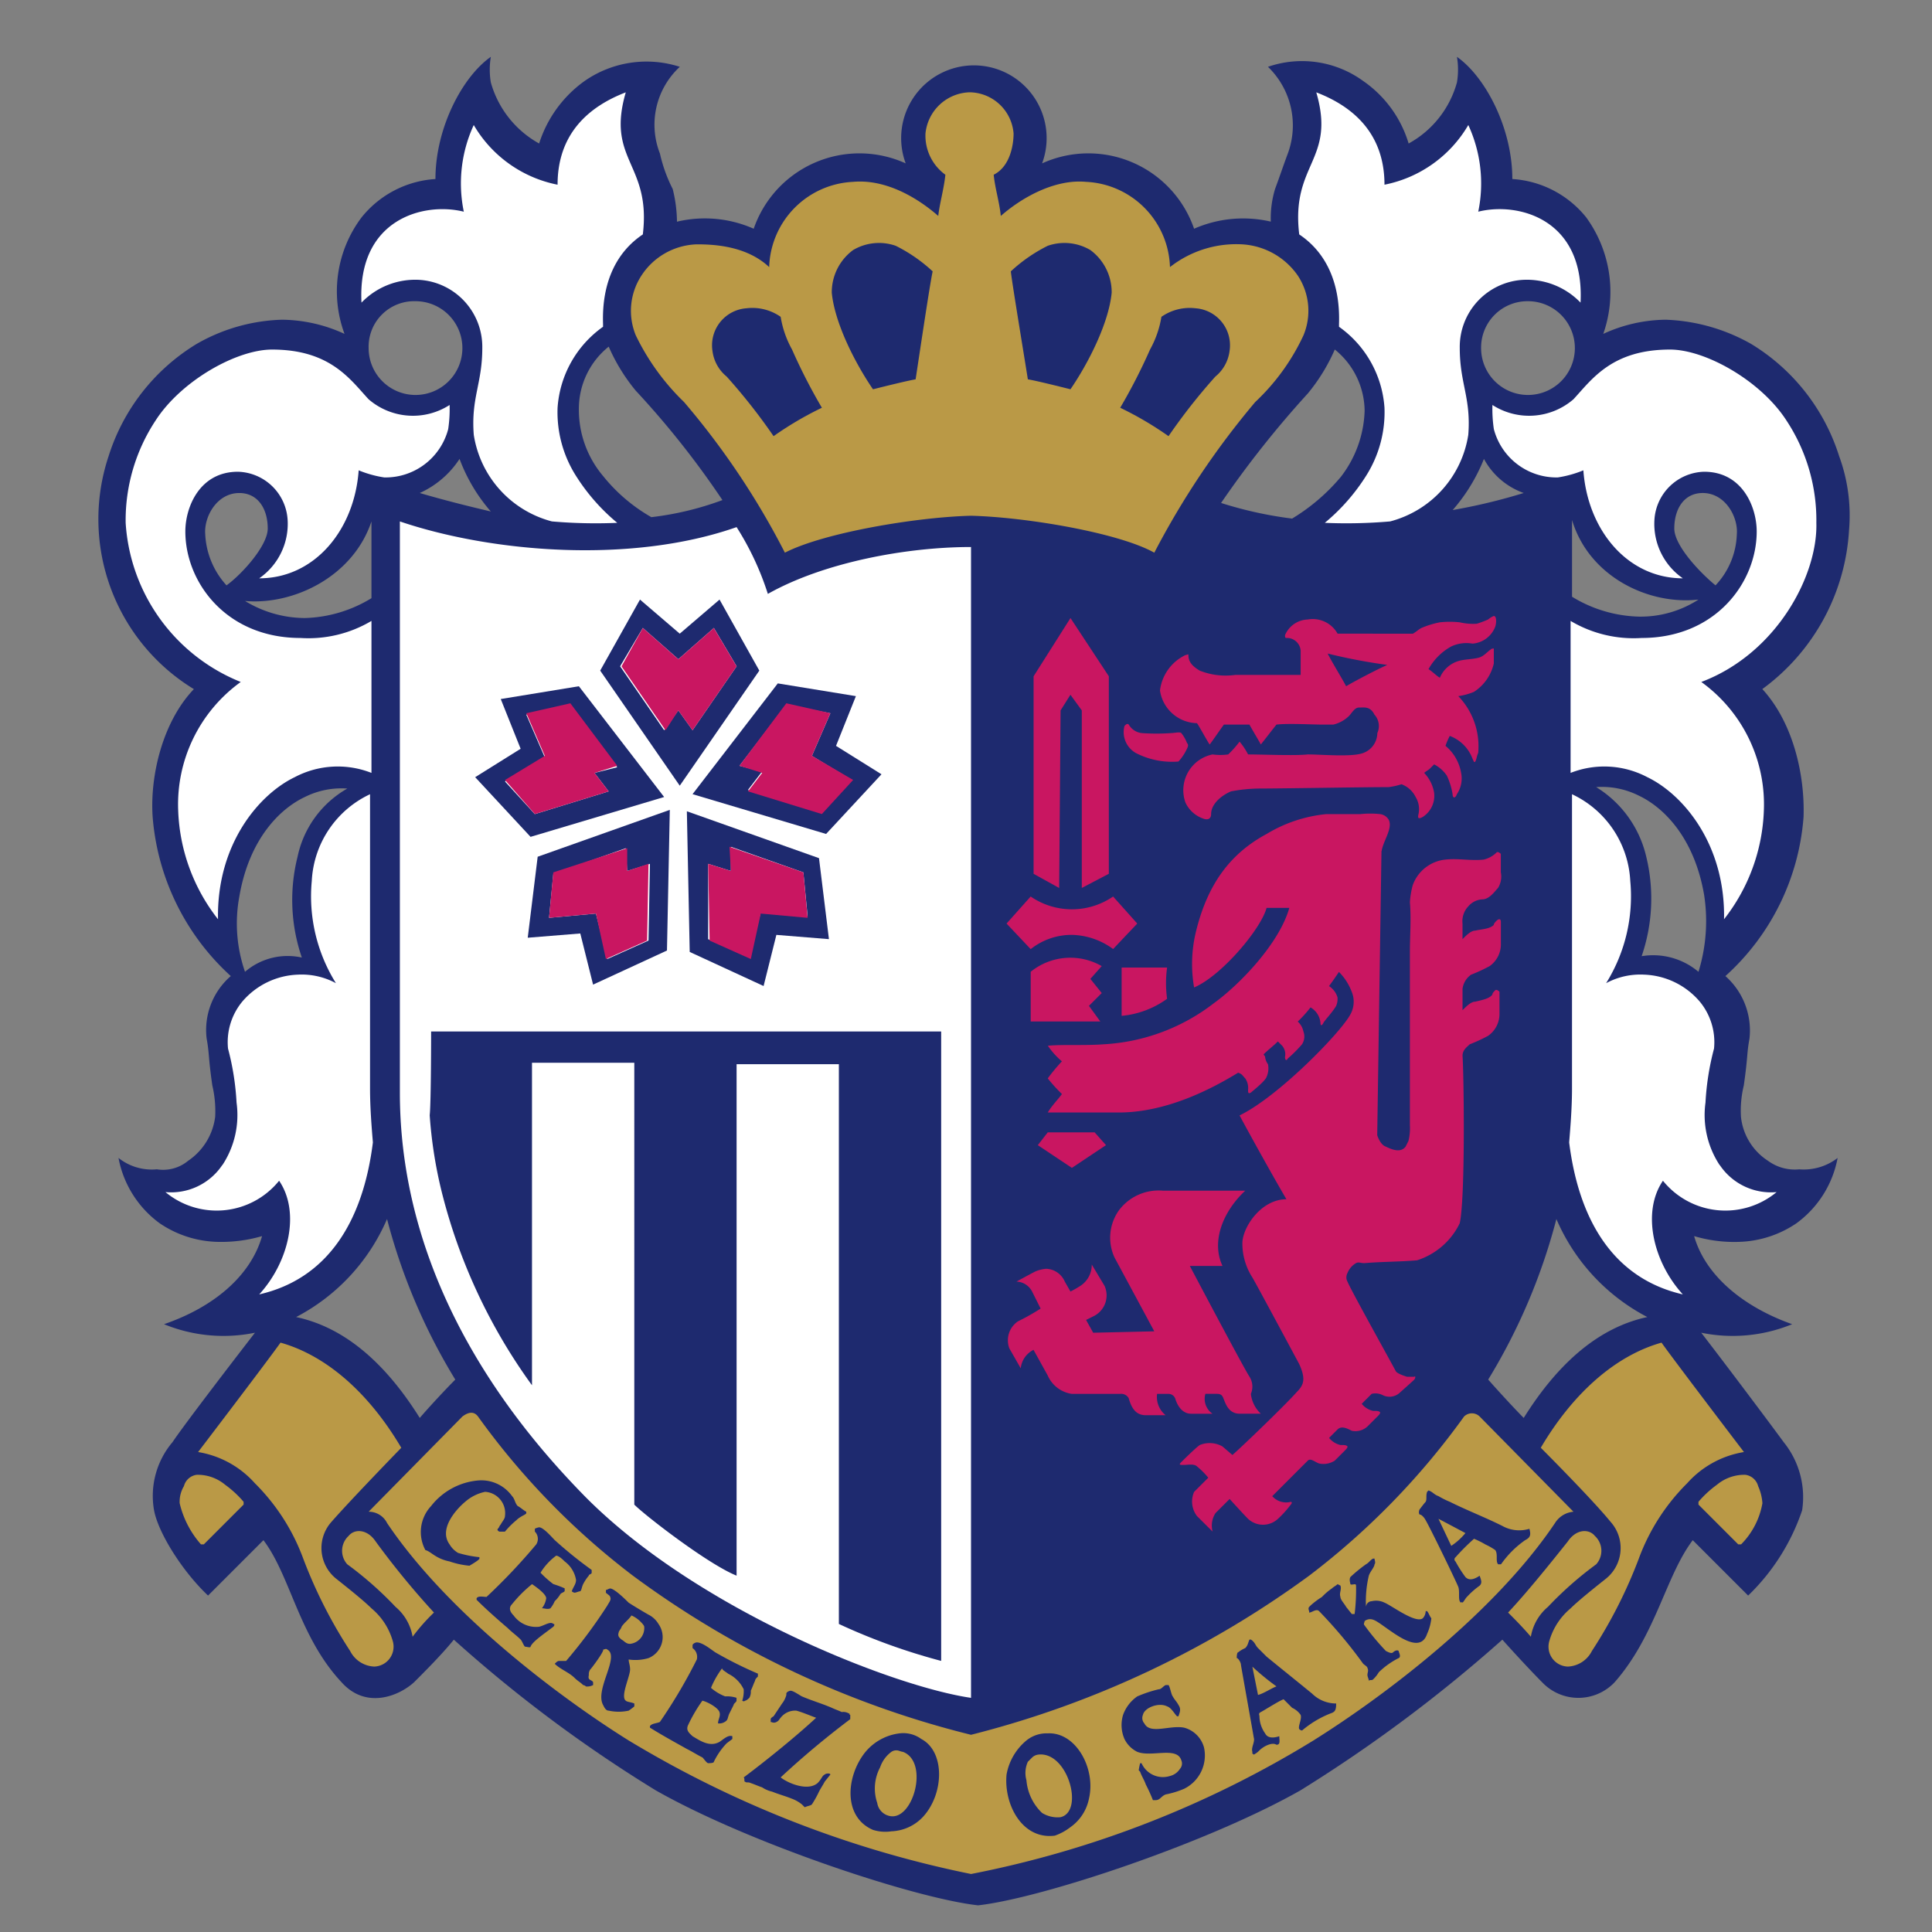
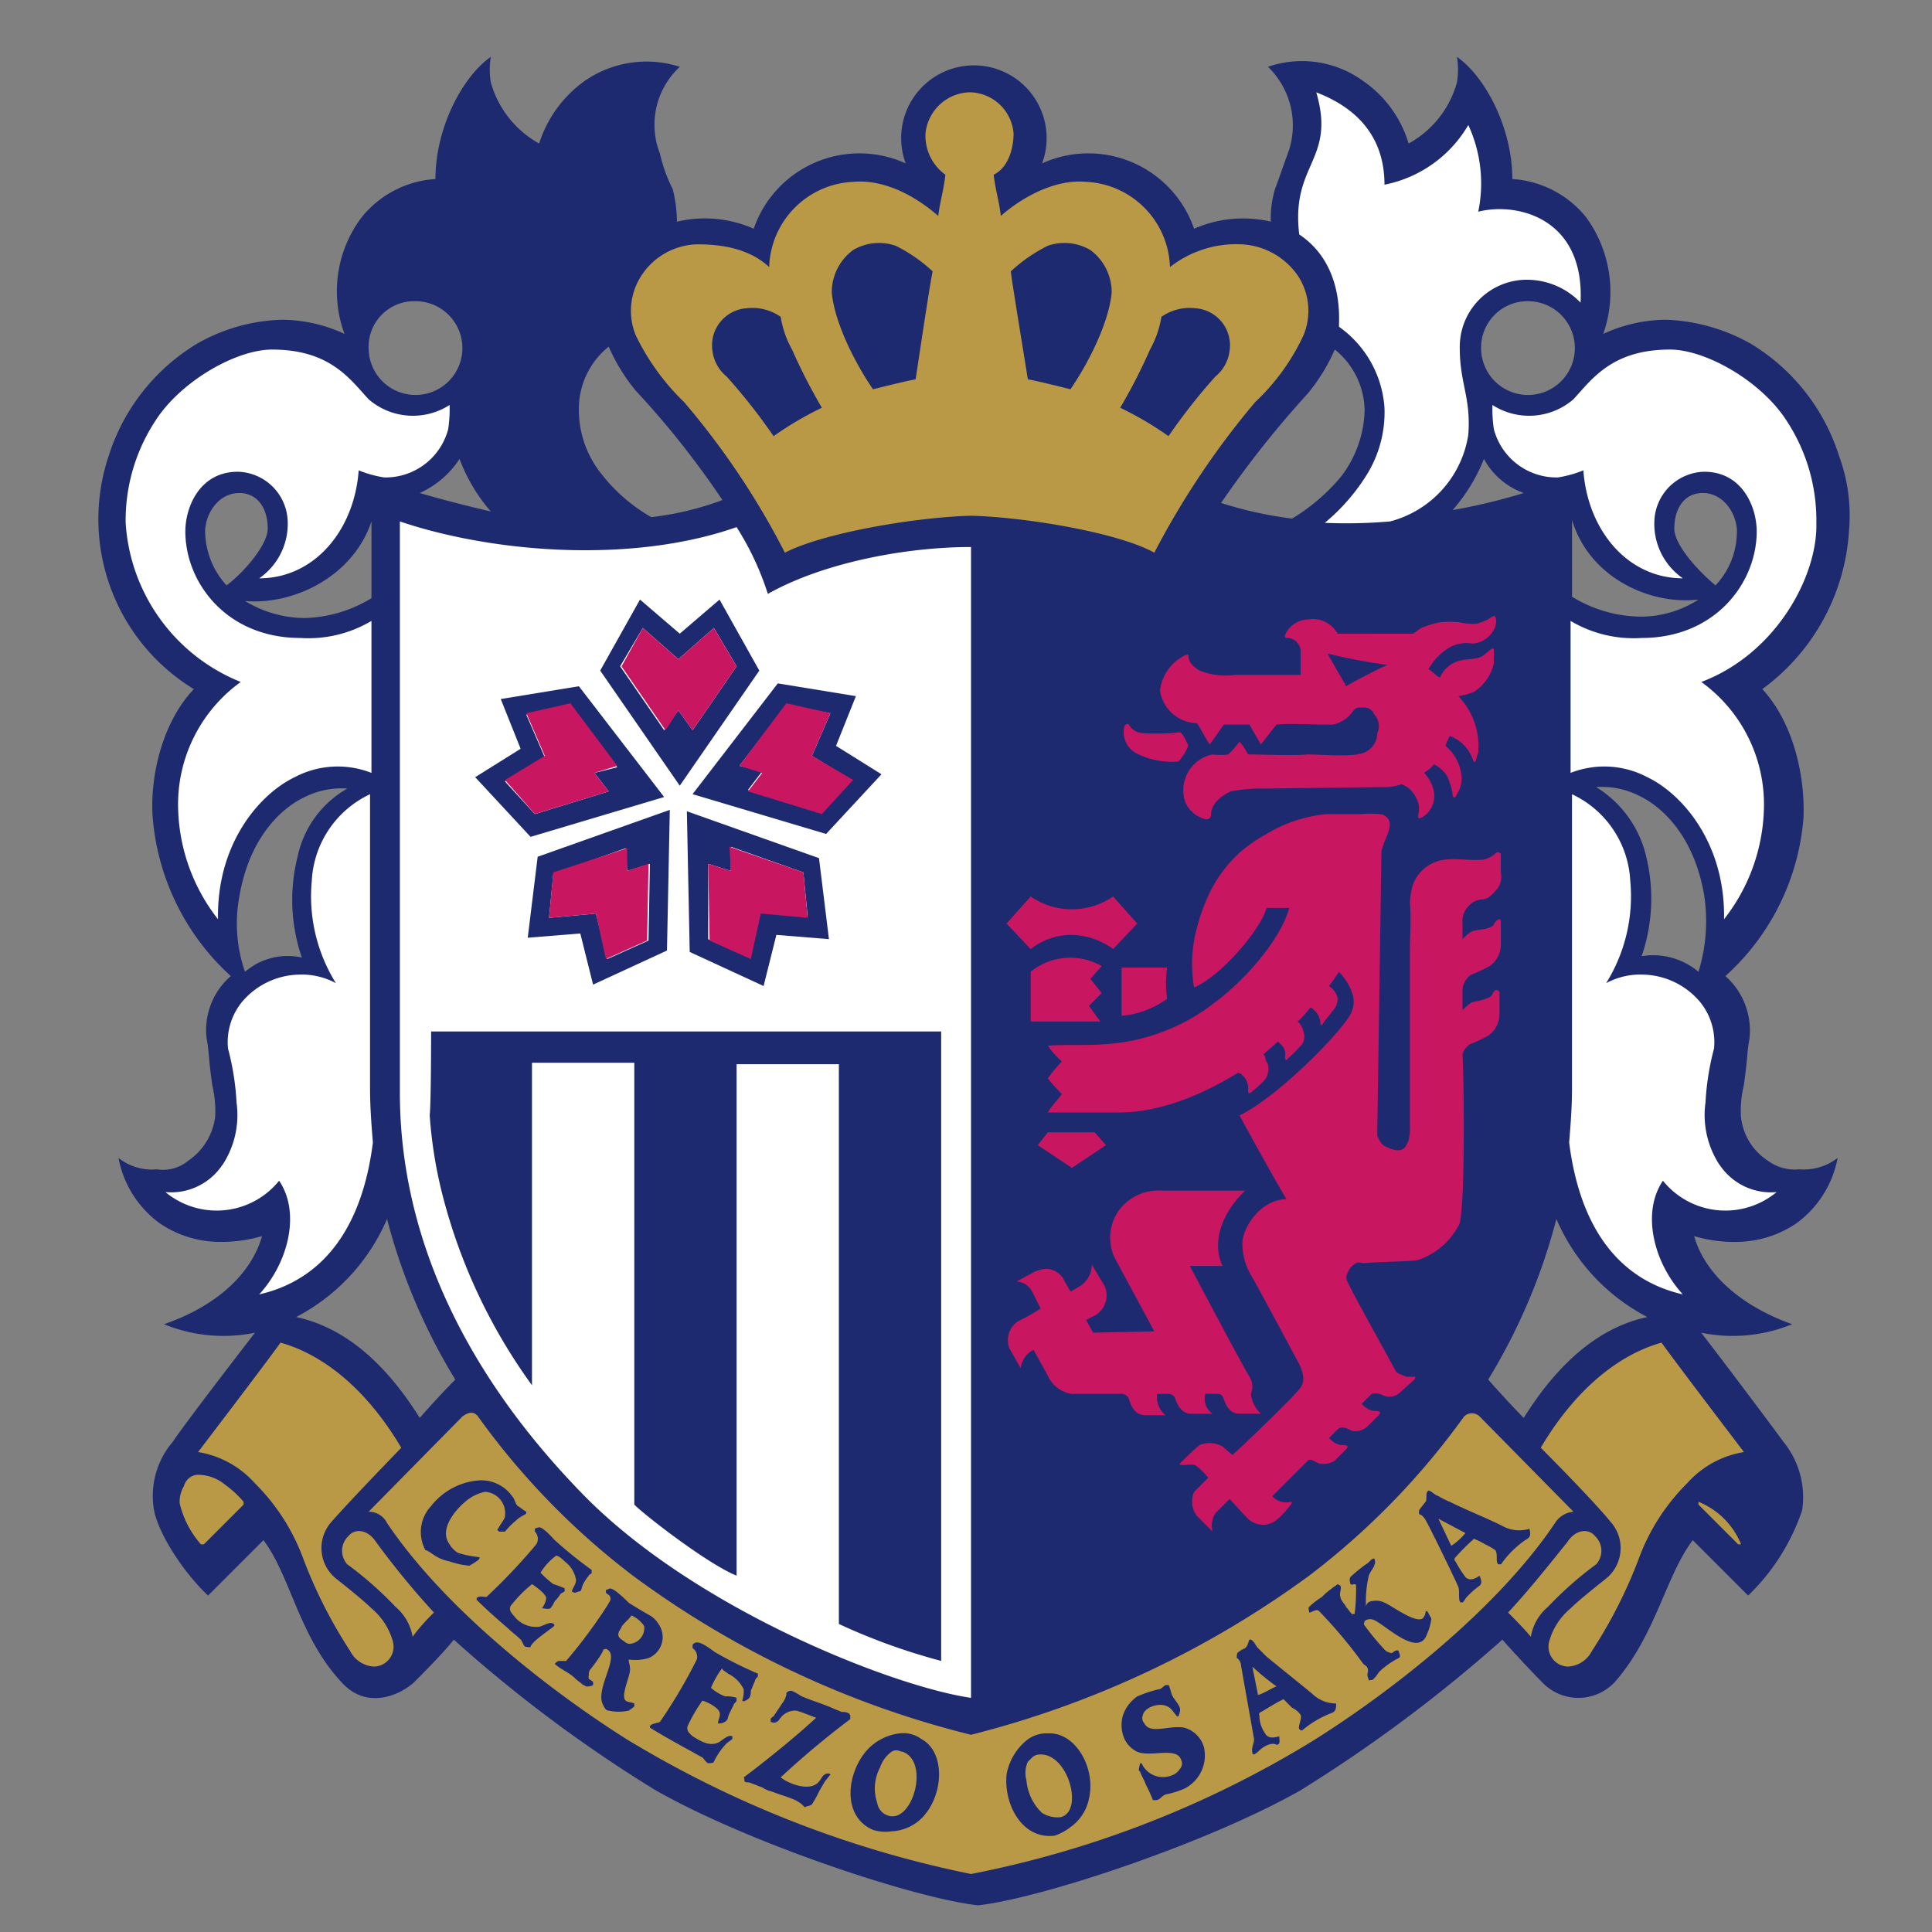
<svg xmlns="http://www.w3.org/2000/svg" width="150" height="150" viewBox="0 0 150 150">
  <rect x="0" y="0" width="150" height="150" fill="#808080" stroke="none" />
  <defs>
    <clipPath id="clip-_133">
      <rect width="150" height="150" />
    </clipPath>
  </defs>
  <g id="_133" data-name="133" clip-path="url(#clip-_133)">
    <g id="レイヤー_5" transform="translate(1.054)">
      <path id="パス_144" data-name="パス 144" d="M143.5,34.747a16.769,16.769,0,0,0-7.722-9.707,17.631,17.631,0,0,0-7.611-2.206,21.928,21.928,0,0,0-2.427.221,11.5,11.5,0,0,0-2.316-7.5,9.937,9.937,0,0,0-5.405-3.42c-.441-3.861-2.537-7.722-5.074-9.487L109.084,0l.882,4.633a2.679,2.679,0,0,1,0,1.324,4.842,4.842,0,0,1-1.1,2.1,14.705,14.705,0,0,0-3.089-3.42A9.852,9.852,0,0,0,96.729,3.2l-2.978.993L96.067,6.4a4.111,4.111,0,0,1,.993,4.743,20.393,20.393,0,0,1-.993,2.537c-.11.331-.221.772-.331,1.213a14.975,14.975,0,0,0-3.2.331A10.407,10.407,0,0,0,87.573,10.7a10.705,10.705,0,0,0-5.626-.772,6.866,6.866,0,0,0-1.434-3.751,7.638,7.638,0,0,0-6.067-3.2,7.481,7.481,0,0,0-6.067,3.2,7.841,7.841,0,0,0-1.434,3.751,9.7,9.7,0,0,0-5.626.772,10.407,10.407,0,0,0-4.964,4.523,7.937,7.937,0,0,0-3.2-.331c-.11-.441-.221-.882-.331-1.213a15.223,15.223,0,0,1-.993-2.537A4.111,4.111,0,0,1,52.826,6.4l2.316-2.206L52.164,3.2a10.016,10.016,0,0,0-9.156,1.434,11.328,11.328,0,0,0-3.089,3.42,4.842,4.842,0,0,1-1.1-2.1,2.679,2.679,0,0,1,0-1.324L39.7,0,35.838,2.647c-2.537,1.765-4.523,5.626-5.074,9.487a9.133,9.133,0,0,0-5.405,3.42,11.3,11.3,0,0,0-2.316,7.5,9.894,9.894,0,0,0-2.427-.221A16.243,16.243,0,0,0,13,25.04a17.2,17.2,0,0,0-7.722,9.707A15.977,15.977,0,0,0,4.4,40.484v.662a17.515,17.515,0,0,0,6.619,12.8,16.633,16.633,0,0,0-2.427,9.6,20.952,20.952,0,0,0,5.295,12.355,7.931,7.931,0,0,0-1.1,5.074c.11.552.11.882.221,1.434,0,.441.11,1.1.221,2.1,0,.221.11.441.11.662a3.176,3.176,0,0,1,.11,1.434,2.612,2.612,0,0,1-1.324,1.986c-.441.331-.441.331-1.324.331a2.711,2.711,0,0,1-1.875-.552L5.062,85.379l.772,4.743A9.939,9.939,0,0,0,9.805,96.41,9.508,9.508,0,0,0,15.1,98.175a11.761,11.761,0,0,1-4.633,2.758l-4.192,1.544,4.081,1.986a11.066,11.066,0,0,0,3.971.993l-3.971,5.295c-2.206,2.978-2.1,5.515-1.765,6.839a16.846,16.846,0,0,0,4.743,7.611l1.324,1.213,1.324-1.324,2.537-2.537c.331.662.552,1.324.882,1.986a24.729,24.729,0,0,0,4.192,7.28,5.6,5.6,0,0,0,3.751,1.875,6.055,6.055,0,0,0,4.523-1.765c.552-.441,1.213-1.213,1.986-1.986a120.851,120.851,0,0,0,14.561,10.7c7.28,4.192,20.3,8.494,25.812,9.156h.441c5.515-.662,18.532-5.074,25.812-9.156a110.047,110.047,0,0,0,14.561-10.7,16.761,16.761,0,0,0,1.986,1.986,7.058,7.058,0,0,0,4.523,1.765,5.171,5.171,0,0,0,3.751-1.875,24.729,24.729,0,0,0,4.192-7.28c.331-.662.552-1.324.882-1.986l2.537,2.537,1.324,1.324,1.324-1.213a16.846,16.846,0,0,0,4.743-7.611,8.519,8.519,0,0,0-1.765-6.839s-2.206-2.868-3.971-5.295a11.066,11.066,0,0,0,3.971-.993l4.081-1.986-4.192-1.544a13.606,13.606,0,0,1-4.633-2.758,10.452,10.452,0,0,0,5.295-1.765,9.521,9.521,0,0,0,3.971-6.288l.772-4.743-3.861,2.978a2.711,2.711,0,0,1-1.875.552c-.882,0-.882,0-1.324-.331a2.612,2.612,0,0,1-1.324-1.986,5.371,5.371,0,0,1,.11-1.324c0-.221.11-.441.11-.662.11-.993.221-1.655.221-2.1.11-.552.11-.772.221-1.434a8.071,8.071,0,0,0-1.1-5.074A20.265,20.265,0,0,0,140.3,63.648a18,18,0,0,0-2.427-9.6,17.515,17.515,0,0,0,6.619-12.8v-.662a17.2,17.2,0,0,0-.993-5.846Z" fill="none" />
      <path id="パス_145" data-name="パス 145" d="M142.3,40.733A13.341,13.341,0,0,0,141.529,35a15.715,15.715,0,0,0-6.839-8.714,14.464,14.464,0,0,0-6.619-1.875,11.822,11.822,0,0,0-4.854,1.1,9.846,9.846,0,0,0-1.324-9.045,7.989,7.989,0,0,0-5.736-2.978c0-3.971-2.1-7.942-4.3-9.487a5.988,5.988,0,0,1,0,1.986,7.756,7.756,0,0,1-3.751,4.743,9.049,9.049,0,0,0-3.53-4.854,8.075,8.075,0,0,0-7.391-1.1A6.315,6.315,0,0,1,98.729,11.5c-.331.882-.662,1.875-.993,2.758a7.851,7.851,0,0,0-.331,2.537,9.478,9.478,0,0,0-5.957.552,8.683,8.683,0,0,0-11.8-5.074,5.647,5.647,0,1,0-10.59,0,8.683,8.683,0,0,0-11.8,5.074A9.359,9.359,0,0,0,51.3,16.8a10.834,10.834,0,0,0-.331-2.537,11.736,11.736,0,0,1-.993-2.758,6.117,6.117,0,0,1,1.544-6.729,8.413,8.413,0,0,0-7.391,1.1,9.485,9.485,0,0,0-3.53,4.854,7.829,7.829,0,0,1-3.751-4.743,5.988,5.988,0,0,1,0-1.986c-2.206,1.544-4.3,5.515-4.3,9.487a7.989,7.989,0,0,0-5.736,2.978,9.538,9.538,0,0,0-1.324,9.045,11.822,11.822,0,0,0-4.854-1.1,14.082,14.082,0,0,0-6.619,1.875A15.715,15.715,0,0,0,7.173,35a15.454,15.454,0,0,0,6.619,18.091c-2.427,2.537-3.42,6.729-3.2,9.928A18.689,18.689,0,0,0,16.659,75.37a5.535,5.535,0,0,0-1.875,4.854c.221,1.213.11,1.324.441,3.64a8.654,8.654,0,0,1,.221,2.427,4.85,4.85,0,0,1-2.1,3.42,3.038,3.038,0,0,1-2.427.662,4.156,4.156,0,0,1-2.978-.882,8.12,8.12,0,0,0,3.2,5.074A8.344,8.344,0,0,0,15.446,96a11.3,11.3,0,0,0,3.64-.441c-.882,3.089-3.751,5.515-7.611,6.839a12.158,12.158,0,0,0,7.06.662c-1.875,2.427-5.515,7.17-6.4,8.494a6.453,6.453,0,0,0-1.434,5.295c.331,1.765,2.206,4.743,4.192,6.619l4.3-4.3c2.1,2.758,2.758,7.5,6.067,11.031,1.875,2.1,4.412,1.1,5.626,0,.772-.772,2.206-2.206,3.089-3.309a107.052,107.052,0,0,0,15.664,11.693c7.17,4.081,20.076,8.384,25.04,8.935,4.964-.552,17.87-4.854,25.04-8.935a113.369,113.369,0,0,0,15.664-11.693c.882.993,2.316,2.537,3.089,3.309a3.874,3.874,0,0,0,5.626,0c3.2-3.64,3.971-8.273,6.067-11.031l4.3,4.3a16.534,16.534,0,0,0,4.192-6.619,6.794,6.794,0,0,0-1.434-5.295c-.882-1.213-4.523-6.067-6.4-8.494a12.158,12.158,0,0,0,7.06-.662c-3.751-1.324-6.729-3.751-7.611-6.839a10.884,10.884,0,0,0,3.64.441,8.344,8.344,0,0,0,4.3-1.434,8.12,8.12,0,0,0,3.2-5.074,4.31,4.31,0,0,1-2.978.882,3.514,3.514,0,0,1-2.427-.662,4.634,4.634,0,0,1-2.1-3.42,8.272,8.272,0,0,1,.221-2.427c.331-2.316.221-2.427.441-3.64A5.641,5.641,0,0,0,132.7,75.37a18.473,18.473,0,0,0,6.067-12.355c.11-3.2-.772-7.28-3.2-9.928A16.473,16.473,0,0,0,142.3,40.733ZM31,22.973a3.64,3.64,0,1,1-3.64,3.64A3.536,3.536,0,0,1,31,22.973Zm-3.42,17.1v5.957A10.415,10.415,0,0,1,22.4,47.572a8.967,8.967,0,0,1-4.633-1.324C21.513,46.579,26.146,44.373,27.58,40.071Zm-12.906.993c-.11-1.324.882-3.2,2.647-3.2,1.434,0,2.206,1.213,2.206,2.758,0,1.324-1.986,3.53-3.2,4.412A6.322,6.322,0,0,1,14.674,41.064Zm3.089,33.975a11.443,11.443,0,0,1-.441-5.846c.772-4.523,3.2-6.839,5.074-7.722a6.367,6.367,0,0,1,3.309-.662A7.967,7.967,0,0,0,21.844,66.1a13.779,13.779,0,0,0,.331,7.832A5.076,5.076,0,0,0,17.762,75.039ZM31.33,109.676c-2.758-4.412-5.957-7.06-9.6-7.832a15.461,15.461,0,0,0,7.06-7.611A46.132,46.132,0,0,0,34.088,106.7C33.316,107.47,31.992,108.9,31.33,109.676Zm0-71.811a7.238,7.238,0,0,0,3.089-2.647A13.281,13.281,0,0,0,36.846,39.3C34.971,38.858,33.206,38.416,31.33,37.865Zm17.98,1.875a13.137,13.137,0,0,1-3.751-3.2,7.968,7.968,0,0,1-1.875-5.295A6.182,6.182,0,0,1,46,26.5a14.3,14.3,0,0,0,2.1,3.42,68.149,68.149,0,0,1,6.729,8.494A23.665,23.665,0,0,1,49.311,39.74Zm53.5-3.089a15.148,15.148,0,0,1-3.751,3.2,30.71,30.71,0,0,1-5.515-1.213,77.872,77.872,0,0,1,6.729-8.494,14.3,14.3,0,0,0,2.1-3.42,6.182,6.182,0,0,1,2.316,4.743A8.81,8.81,0,0,1,102.811,36.652Zm27.8,9.487a8.272,8.272,0,0,1-4.633,1.324,10.415,10.415,0,0,1-5.185-1.544V39.961C122.115,44.373,126.748,46.579,130.609,46.138ZM117.372,22.973a3.64,3.64,0,1,1-3.64,3.64A3.6,3.6,0,0,1,117.372,22.973Zm-3.42,12.244a5.673,5.673,0,0,0,3.089,2.647,44.676,44.676,0,0,1-5.515,1.324A13.756,13.756,0,0,0,113.952,35.218Zm3.089,74.459c-.662-.662-1.986-2.1-2.758-2.978a46.133,46.133,0,0,0,5.295-12.465,15.461,15.461,0,0,0,7.06,7.611C123,102.617,119.8,105.264,117.041,109.676Zm13.568-34.637a5.453,5.453,0,0,0-4.412-1.213,13.779,13.779,0,0,0,.331-7.832,8.619,8.619,0,0,0-3.861-5.295,6.367,6.367,0,0,1,3.309.662c1.875.882,4.3,3.2,5.074,7.722a13.346,13.346,0,0,1-.441,5.957Zm2.978-33.975a6.055,6.055,0,0,1-1.655,3.971c-1.213-.993-3.2-3.089-3.2-4.412,0-1.544.772-2.758,2.206-2.758C132.7,37.865,133.7,39.74,133.587,41.064Z" transform="translate(0.206 0.412)" fill="#1e2a6f" />
      <path id="パス_146" data-name="パス 146" d="M70.269,39.372c4.3.11,11.472,1.324,14.23,2.868a63.844,63.844,0,0,1,7.832-11.693,16.8,16.8,0,0,0,3.751-5.185,4.954,4.954,0,0,0-.441-4.633,5.652,5.652,0,0,0-4.3-2.427,8.333,8.333,0,0,0-5.626,1.765A6.836,6.836,0,0,0,79.2,13.449c-2.316-.221-4.854,1.1-6.619,2.647-.11-1.1-.441-2.1-.552-3.2,1.324-.662,1.544-2.427,1.544-3.2a3.467,3.467,0,0,0-3.42-3.2,3.549,3.549,0,0,0-3.42,3.2,3.746,3.746,0,0,0,1.544,3.2c-.11,1.1-.441,2.206-.552,3.2-1.765-1.544-4.192-2.868-6.619-2.647a6.836,6.836,0,0,0-6.508,6.619C52.84,18.413,50.3,18.3,48.979,18.3a5.327,5.327,0,0,0-4.3,2.427,5.007,5.007,0,0,0-.441,4.633,18.2,18.2,0,0,0,3.751,5.185A60.292,60.292,0,0,1,55.818,42.24C58.8,40.7,65.967,39.482,70.269,39.372Z" transform="translate(4.067 0.67)" fill="#ba9946" />
      <g id="グループ_4" data-name="グループ 4" transform="translate(54.237 18.866)">
        <path id="パス_147" data-name="パス 147" d="M65.833,19.306a12.17,12.17,0,0,0-2.868-1.986,3.95,3.95,0,0,0-3.309.331A4.073,4.073,0,0,0,58,20.961c.221,2.316,1.765,5.405,3.2,7.5.882-.221,2.647-.662,3.309-.772C64.73,26.255,65.612,20.3,65.833,19.306Z" transform="translate(-48.712 -17.103)" fill="#1e2a6f" />
        <path id="パス_148" data-name="パス 148" d="M70.6,19.306a12.17,12.17,0,0,1,2.868-1.986,3.95,3.95,0,0,1,3.309.331,4.073,4.073,0,0,1,1.655,3.309c-.221,2.316-1.765,5.405-3.2,7.5-.882-.221-2.647-.662-3.309-.772C71.7,26.255,70.71,20.3,70.6,19.306Z" transform="translate(-47.412 -17.103)" fill="#1e2a6f" />
        <path id="パス_149" data-name="パス 149" d="M54.9,22.364a7.747,7.747,0,0,0,.882,2.537A43.859,43.859,0,0,0,58.1,29.424a25.983,25.983,0,0,0-3.751,2.206A45.417,45.417,0,0,0,50.705,27a3.05,3.05,0,0,1-1.1-1.986A2.882,2.882,0,0,1,52.25,21.7,3.836,3.836,0,0,1,54.9,22.364Z" transform="translate(-49.58 -16.632)" fill="#1e2a6f" />
        <path id="パス_150" data-name="パス 150" d="M81.5,22.364a7.747,7.747,0,0,1-.882,2.537A43.861,43.861,0,0,1,78.3,29.424a25.983,25.983,0,0,1,3.751,2.206A45.417,45.417,0,0,1,85.691,27a3.05,3.05,0,0,0,1.1-1.986A2.882,2.882,0,0,0,84.146,21.7,3.836,3.836,0,0,0,81.5,22.364Z" transform="translate(-46.619 -16.632)" fill="#1e2a6f" />
      </g>
      <g id="グループ_5" data-name="グループ 5" transform="translate(12.872 104.242)">
        <path id="パス_151" data-name="パス 151" d="M30.666,114.091a63.781,63.781,0,0,1-4.523-5.515c-.662-.993-1.655-.993-2.1-.441a1.571,1.571,0,0,0-.11,2.206,27.681,27.681,0,0,1,3.751,3.309,3.873,3.873,0,0,1,1.324,2.316,15.187,15.187,0,0,1,1.655-1.875Z" transform="translate(-10.899 -93.133)" fill="#ba9946" />
        <path id="パス_152" data-name="パス 152" d="M29.174,102.663c-2.537-4.3-5.846-7.17-9.376-8.163-1.1,1.544-6.4,8.494-6.4,8.494a7.526,7.526,0,0,1,4.412,2.427,16.046,16.046,0,0,1,3.751,5.846,37.016,37.016,0,0,0,3.64,7.17,2.2,2.2,0,0,0,1.875,1.213,1.546,1.546,0,0,0,1.434-1.986,5.118,5.118,0,0,0-1.655-2.537c-.662-.662-2.206-1.875-2.758-2.316a3.05,3.05,0,0,1-.331-4.412C25.313,106.634,29.174,102.663,29.174,102.663Z" transform="translate(-11.944 -94.5)" fill="#ba9946" />
        <path id="パス_153" data-name="パス 153" d="M13.757,109.206h.221l3.089-3.089V105.9a8.174,8.174,0,0,0-1.434-1.324,3.322,3.322,0,0,0-2.206-.772,1.186,1.186,0,0,0-.993.882,2.352,2.352,0,0,0-.331,1.324A7.372,7.372,0,0,0,13.757,109.206Z" transform="translate(-12.08 -93.543)" fill="#ba9946" />
        <path id="パス_154" data-name="パス 154" d="M105.6,114.091c1.655-1.765,3.751-4.412,4.633-5.515.662-.993,1.655-.993,2.1-.441a1.571,1.571,0,0,1,.11,2.206,27.682,27.682,0,0,0-3.751,3.309,3.873,3.873,0,0,0-1.324,2.316c-.662-.772-1.324-1.434-1.765-1.875Z" transform="translate(-2.439 -93.133)" fill="#ba9946" />
        <path id="パス_155" data-name="パス 155" d="M107.9,102.663c2.537-4.3,5.846-7.17,9.376-8.163,1.1,1.544,6.4,8.494,6.4,8.494a7.526,7.526,0,0,0-4.412,2.427,16.046,16.046,0,0,0-3.751,5.846,37.016,37.016,0,0,1-3.64,7.17A2.2,2.2,0,0,1,110,119.651a1.546,1.546,0,0,1-1.434-1.986,5.118,5.118,0,0,1,1.655-2.537c.662-.662,2.206-1.875,2.758-2.316a3.05,3.05,0,0,0,.331-4.412c-1.434-1.765-5.405-5.736-5.405-5.736Z" transform="translate(-2.202 -94.5)" fill="#ba9946" />
-         <path id="パス_156" data-name="パス 156" d="M122.309,109.206h-.221L119,106.118V105.9a8.173,8.173,0,0,1,1.434-1.324,3.322,3.322,0,0,1,2.206-.772,1.186,1.186,0,0,1,.993.882,3.856,3.856,0,0,1,.331,1.324A5.992,5.992,0,0,1,122.309,109.206Z" transform="translate(-1.057 -93.543)" fill="#ba9946" />
+         <path id="パス_156" data-name="パス 156" d="M122.309,109.206h-.221L119,106.118V105.9A5.992,5.992,0,0,1,122.309,109.206Z" transform="translate(-1.057 -93.543)" fill="#ba9946" />
        <path id="パス_157" data-name="パス 157" d="M72.171,135.247a80.009,80.009,0,0,0,26.585-10.369c5.295-3.309,14.009-9.818,18.753-16.877a1.878,1.878,0,0,1,1.434-.882l-7.28-7.391a.863.863,0,0,0-1.213,0,57.986,57.986,0,0,1-12.024,12.355,75.831,75.831,0,0,1-26.254,12.355,73.99,73.99,0,0,1-26.254-12.355A57.986,57.986,0,0,1,33.894,99.727c-.331-.441-.772-.331-1.213,0l-7.28,7.391a1.59,1.59,0,0,1,1.434.882c4.743,7.06,13.458,13.568,18.753,16.877a83.437,83.437,0,0,0,26.585,10.369Z" transform="translate(-10.707 -93.991)" fill="#ba9946" />
      </g>
      <g id="グループ_6" data-name="グループ 6" transform="translate(31.601 114.93)">
        <path id="パス_158" data-name="パス 158" d="M31.31,110.489a6.363,6.363,0,0,0,1.544.331s.772-.441.772-.552v-.11a8.794,8.794,0,0,1-1.655-.331,1.873,1.873,0,0,1-.662-.662c-.882-1.213.552-2.758,1.213-3.309a3.407,3.407,0,0,1,1.544-.772,1.658,1.658,0,0,1,1.544,1.875c0,.221-.221.441-.331.662-.11.11-.11.221-.221.331s.11.221.11.221h.441a6.656,6.656,0,0,1,.882-.882c.331-.331.772-.441.772-.552v-.11c-.221-.11-.441-.331-.662-.441-.221-.221-.221-.552-.441-.772a2.931,2.931,0,0,0-2.647-1.213,5.212,5.212,0,0,0-3.64,1.986,2.951,2.951,0,0,0-.441,3.42C29.876,109.717,30.207,110.268,31.31,110.489Z" transform="translate(-29.059 -104.189)" fill="#1e2a6f" />
        <path id="パス_159" data-name="パス 159" d="M51.267,118.027a2.587,2.587,0,0,1,1.213,1.213,2.429,2.429,0,0,1-.11.882.153.153,0,0,0,.221,0c.11,0,.331-.221.331-.221a.994.994,0,0,0,.11-.552c.11-.221.221-.552.331-.772,0-.11.11-.221.221-.331v-.221a30.858,30.858,0,0,1-3.309-1.655c-.331-.221-.993-.772-1.434-.772-.11,0-.331.11-.331.221v.221a.834.834,0,0,1,.331.882,40.246,40.246,0,0,1-2.868,4.854c-.221.11-.662.11-.772.331v.11c.882.552,1.875,1.1,2.868,1.655.441.221.772.441,1.213.662.11.11.331.441.441.441s.441,0,.441-.11a5.608,5.608,0,0,1,.993-1.434l.441-.331v-.221c-.331-.11-.662.221-.993.441-.772.441-1.544-.11-2.1-.441-.221-.221-.552-.441-.331-.882a12.013,12.013,0,0,1,1.1-1.875c.441.11,1.213.552,1.324.882s-.11.552-.11.882a.81.81,0,0,0,.662-.221c.11-.11.11-.331.221-.552l.331-.662c0-.11.221-.221.221-.331V119.9a2.429,2.429,0,0,0-.882-.11,3.672,3.672,0,0,1-1.1-.662,7.033,7.033,0,0,1,.882-1.544C50.715,117.7,51.157,117.916,51.267,118.027Z" transform="translate(-27.395 -103.013)" fill="#1e2a6f" />
        <path id="パス_160" data-name="パス 160" d="M39.839,110.147a2.253,2.253,0,0,1,.882,1.434c0,.331-.221.552-.331.882a.385.385,0,0,0,.221.11c.11,0,.331-.11.441-.11.11-.11.11-.331.221-.552a3.433,3.433,0,0,1,.441-.662c0-.11.221-.11.221-.221v-.221a32.67,32.67,0,0,1-2.868-2.316c-.221-.221-.882-.993-1.213-.993a1.111,1.111,0,0,0-.331.11v.221a.8.8,0,0,1,.11.993,46.26,46.26,0,0,1-3.861,4.081c-.221,0-.662-.11-.772.11v.11c.772.772,1.655,1.544,2.427,2.206.331.331.662.552.993.882.11.11.221.441.331.552.11,0,.441.11.441,0,.11-.331.882-.882,1.324-1.213l.441-.331c.11-.11.11-.221,0-.221-.221-.221-.662.11-1.1.221a2.151,2.151,0,0,1-1.986-.882c-.221-.221-.441-.552-.11-.882a10.106,10.106,0,0,1,1.544-1.544c.331.221,1.1.772,1.1,1.1a1.647,1.647,0,0,1-.331.772c.221,0,.441.11.662,0a2.411,2.411,0,0,0,.331-.552,2.407,2.407,0,0,0,.441-.552c.11-.11.221-.11.331-.221v-.221a7.6,7.6,0,0,0-.882-.331,8.021,8.021,0,0,1-.993-.882,4.7,4.7,0,0,1,1.213-1.324C39.4,109.706,39.729,110.037,39.839,110.147Z" transform="translate(-28.653 -103.848)" fill="#1e2a6f" />
        <path id="パス_161" data-name="パス 161" d="M57.095,127.825a8,8,0,0,0,.552-.993c.11-.221.331-.552.441-.772l.441-.552c0-.11-.331-.11-.441,0-.221.11-.221.331-.552.662-.772.662-2.316,0-2.868-.441a68.041,68.041,0,0,1,5.405-4.523v-.331c-.11,0,0-.11-.11-.11a.827.827,0,0,0-.552-.11c-.221-.11-.552-.221-.772-.331-.772-.331-1.544-.552-2.316-.882-.221-.11-.662-.441-.882-.441-.11,0-.331.11-.331.221v.11a1.864,1.864,0,0,1-.331.662l-.662.993s-.221.11-.221.221v.221c.11,0,.221.11.441,0s.221-.221.331-.331a1.423,1.423,0,0,1,1.213-.552c.441.11,1.213.441,1.544.552-1.544,1.434-3.861,3.309-5.626,4.633.11.11,0,.331.11.331.11.11.221,0,.441.11.331.11.552.221.882.331a2.336,2.336,0,0,0,.772.331c.552.221.993.331,1.544.552a2.765,2.765,0,0,1,.772.441l.221.221C56.764,127.935,56.985,127.935,57.095,127.825Z" transform="translate(-26.714 -102.662)" fill="#1e2a6f" />
        <path id="パス_162" data-name="パス 162" d="M81.821,127.094a7.135,7.135,0,0,0,1.434-.441,2.886,2.886,0,0,0,1.544-3.2,2.185,2.185,0,0,0-1.544-1.544c-1.1-.221-2.647.552-3.089-.331a.618.618,0,0,1-.11-.662c.11-.552,1.213-.993,1.875-.662.331.11.552.552.772.772h.11c.11-.331.221-.552,0-.882-.11-.221-.331-.441-.441-.662-.11-.11-.221-.772-.331-.882h-.221c-.221.11-.331.331-.552.331a9.706,9.706,0,0,0-1.655.552,2.96,2.96,0,0,0-1.1,1.434,2.713,2.713,0,0,0,.11,1.875,2.165,2.165,0,0,0,.993.993c1.1.441,3.089-.441,3.42.662a.618.618,0,0,1-.11.662,1.277,1.277,0,0,1-.772.552,1.815,1.815,0,0,1-2.206-.993h-.11a4.777,4.777,0,0,0-.11.552l.11.11c.11.331.331.662.441.993a12.941,12.941,0,0,1,.552,1.213h.221c.331,0,.441-.331.772-.441Z" transform="translate(-23.973 -102.703)" fill="#1e2a6f" />
        <path id="パス_163" data-name="パス 163" d="M96.458,113.009a1.475,1.475,0,0,1,.993.11c.552.221,2.427,1.655,2.978,1.213a.843.843,0,0,0,.221-.552h.11c.11.11.221.441.331.552a3.91,3.91,0,0,1-.331,1.213c-.662,1.986-3.42-.882-4.192-1.1a.677.677,0,0,0-.662.11c0,.11-.11.221,0,.331a19.35,19.35,0,0,0,1.655,1.986c.221.11.441.221.552.11s.331-.221.441-.11c0,.11.221.441,0,.552a6.208,6.208,0,0,0-1.544,1.1,2.406,2.406,0,0,1-.441.552c-.11.11-.221,0-.331.11,0-.11-.11-.331-.11-.441,0-.221.11-.331,0-.552,0-.11-.221-.221-.331-.331a36.664,36.664,0,0,0-3.42-4.081c-.221-.221-.552.11-.772.11v-.11s-.11-.221,0-.331l.11-.11a6.119,6.119,0,0,1,.882-.662,4.8,4.8,0,0,1,.772-.662c.11-.11.331-.221.441-.331l.221.11c.11.331-.11.552,0,.882,0,.221.331.552.441.772l.441.552h.221a15.536,15.536,0,0,0,.11-2.206c0-.221-.331,0-.441-.11,0-.11-.11-.331,0-.552a11.723,11.723,0,0,1,1.213-.993c.221-.11.331-.331.552-.441h.11c0,.11.11.331,0,.441,0,.221-.331.552-.441.882a8.654,8.654,0,0,0-.221,2.427.464.464,0,0,1,.441-.441Z" transform="translate(-22.616 -103.621)" fill="#1e2a6f" />
        <path id="パス_164" data-name="パス 164" d="M103.048,113.173c-.11.11-.221.331-.331.441-.11-.11-.11.11-.221-.11s0-.772-.11-1.1c-.221-.552-2.206-4.633-2.537-5.185-.11-.221-.331-.441-.441-.441s-.11-.331,0-.441c0,0,.331-.441.441-.552.11-.221,0-.441.11-.772l.11-.11c.331.11.441.331.772.441a6.55,6.55,0,0,0,.882.441c1.324.662,2.758,1.213,4.081,1.875a2.689,2.689,0,0,0,2.1.221c.11.441.11.662-.331.882a7.558,7.558,0,0,0-1.875,1.875h-.221c-.221-.221,0-.772-.221-1.1a4.8,4.8,0,0,0-.772-.441,6.549,6.549,0,0,0-.882-.441,17.578,17.578,0,0,0-1.434,1.434.207.207,0,0,0,0,.331,9.943,9.943,0,0,0,.772,1.213c.331.331.772.11,1.1-.11.11.331.221.552,0,.772A6.331,6.331,0,0,0,103.048,113.173Zm-2.206-6.067.993,2.1a4.968,4.968,0,0,0,1.1-.993S101.062,107.216,100.842,107.106Z" transform="translate(-21.815 -104.116)" fill="#1e2a6f" />
        <path id="パス_165" data-name="パス 165" d="M71.846,122.552A2.483,2.483,0,0,1,73.5,122c2.206-.11,3.751,2.758,3.2,5.074a3.555,3.555,0,0,1-1.434,2.206,4.281,4.281,0,0,1-1.213.662c-2.537.331-3.971-2.427-3.751-4.743a4.448,4.448,0,0,1,1.544-2.647Zm2.647,5.957c1.875-.441.552-5.185-1.765-4.854a.836.836,0,0,0-.441.221l-.331.331a2.1,2.1,0,0,0-.11,1.434,3.955,3.955,0,0,0,1.213,2.537,2.275,2.275,0,0,0,1.434.331Z" transform="translate(-24.809 -102.353)" fill="#1e2a6f" />
        <path id="パス_166" data-name="パス 166" d="M63.159,122a2.367,2.367,0,0,1,1.655.441c1.875.993,1.765,4.3.11,6.067a3.543,3.543,0,0,1-2.427,1.1,3.176,3.176,0,0,1-1.434-.11c-2.316-.993-2.1-4.081-.662-5.957A4.086,4.086,0,0,1,63.159,122Zm-.882,6.4c1.875.552,3.2-4.192,1.1-4.964-.11,0-.331-.11-.441-.11a.663.663,0,0,0-.441.11,2.491,2.491,0,0,0-.882,1.213,3.489,3.489,0,0,0-.221,2.758A1.22,1.22,0,0,0,62.276,128.4Z" transform="translate(-25.939 -102.356)" fill="#1e2a6f" />
        <path id="パス_167" data-name="パス 167" d="M88.265,124a1.523,1.523,0,0,1-.441.331c-.11-.11-.11,0-.11-.221-.11-.331.221-.772.11-1.1-.11-.662-.882-4.964-.993-5.626,0-.221-.221-.552-.331-.552,0,0,0-.441.11-.441a2.411,2.411,0,0,1,.552-.331c.221-.221.221-.441.331-.662h.11c.331.221.331.441.552.662l.662.662c1.213.993,2.316,1.875,3.53,2.868a2.661,2.661,0,0,0,1.875.772c0,.552-.11.662-.441.772a7.81,7.81,0,0,0-2.206,1.324.342.342,0,0,1-.221-.11c-.11-.221.221-.772.11-1.1a1.621,1.621,0,0,0-.662-.552l-.662-.662c-.331.11-1.544.882-1.765.993s-.11.221-.11.331a2.35,2.35,0,0,0,.441,1.324c.221.441.772.331,1.1.221,0,.331.11.662-.221.662-.331-.221-.993.11-1.324.441Zm-.552-6.508.441,2.206c.441-.11,1.1-.552,1.434-.662A19.564,19.564,0,0,1,87.713,117.5Z" transform="translate(-23.137 -103.033)" fill="#1e2a6f" />
        <path id="パス_168" data-name="パス 168" d="M41.258,118.088a.663.663,0,0,0-.11.441c-.11.441.221.331.331.552v.221a.994.994,0,0,1-.552.11.385.385,0,0,0-.221-.11c-.221-.221-.441-.331-.662-.552-.441-.441-1.1-.662-1.544-1.1.11-.11.221-.221.331-.221h.552a39.492,39.492,0,0,0,3.2-4.3c.11-.221.331-.441.221-.662,0-.11-.221-.221-.331-.331v-.221c.11,0,.221-.11.331-.11.331,0,1.213.882,1.434,1.1.331.221,1.434.882,1.655.993a1.9,1.9,0,0,1,.662.662,1.76,1.76,0,0,1-.772,2.647,3.541,3.541,0,0,1-1.544.11c0,.221.11.441.11.772,0,.552-.772,2.1-.331,2.427.11.11.441.11.662.221v.221a4.4,4.4,0,0,1-.441.331,3.645,3.645,0,0,1-1.544,0c-.221,0-.331-.221-.441-.441-.662-1.213,1.324-3.751.331-4.3-.11-.11-.221,0-.331,0,.11.11-.882,1.434-.993,1.544Zm3.2-4.192c-.221.331-.552.552-.772.882,0,.11-.221.331-.221.441-.11.331.11.441.221.552.221.11.331.331.662.331a1.235,1.235,0,0,0,1.1-1.324c0-.11-.221-.331-.331-.441a2.308,2.308,0,0,0-.662-.441Z" transform="translate(-28.085 -103.404)" fill="#1e2a6f" />
      </g>
      <g id="グループ_7" data-name="グループ 7" transform="translate(8.702 7.17)">
-         <path id="パス_169" data-name="パス 169" d="M32.844,15.766a10.818,10.818,0,0,1,.772-6.729,9.715,9.715,0,0,0,6.508,4.633c0-3.971,2.427-6.067,5.295-7.17-1.544,5.295,1.986,5.515,1.324,11.031-1.986,1.324-3.2,3.64-3.089,6.949V24.7a8.4,8.4,0,0,0-3.53,6.288,9.224,9.224,0,0,0,1.434,5.295,15.4,15.4,0,0,0,3.2,3.64,39.388,39.388,0,0,1-5.074-.11,8.257,8.257,0,0,1-6.067-6.729c-.221-2.868.662-3.971.662-6.729a5.213,5.213,0,0,0-4.854-5.295A5.786,5.786,0,0,0,24.9,22.826c-.331-6.508,4.854-7.832,7.942-7.06Z" transform="translate(-6.59 -6.5)" fill="#fff" />
        <path id="パス_170" data-name="パス 170" d="M17.235,50.412a11.717,11.717,0,0,0-4.854,10.038,14.469,14.469,0,0,0,3.089,8.384c-.11-5.846,3.2-9.707,5.957-11.031a7.149,7.149,0,0,1,5.957-.331v-11.8a9.577,9.577,0,0,1-5.515,1.324c-5.736,0-8.935-4.3-8.935-8.273,0-1.875,1.1-4.633,4.081-4.633a3.975,3.975,0,0,1,3.861,3.751,5.142,5.142,0,0,1-2.206,4.523c4.3,0,7.391-3.751,7.722-8.384a8.555,8.555,0,0,0,1.986.552,5.03,5.03,0,0,0,4.964-3.751,10.7,10.7,0,0,0,.11-1.875,5.263,5.263,0,0,1-6.288-.441c-1.434-1.544-2.978-3.861-7.5-3.861-2.758,0-7.06,2.427-9.045,5.515A14.067,14.067,0,0,0,8.3,38.058,14.273,14.273,0,0,0,17.235,50.412Z" transform="translate(-8.3 -4.634)" fill="#fff" />
        <path id="パス_171" data-name="パス 171" d="M15.512,84.691a4.782,4.782,0,0,1-4.412,2.1,6.229,6.229,0,0,0,8.825-.882c1.655,2.427.772,6.288-1.544,8.825,5.295-1.213,8.053-5.626,8.825-11.8-.11-1.324-.221-2.758-.221-4.192V55.9a7.868,7.868,0,0,0-4.523,6.729,12.738,12.738,0,0,0,1.875,7.942,5.594,5.594,0,0,0-2.978-.662,5.946,5.946,0,0,0-4.3,2.1,4.945,4.945,0,0,0-1.1,3.64,20.534,20.534,0,0,1,.662,4.192,7.061,7.061,0,0,1-1.1,4.854Z" transform="translate(-8.011 -1.407)" fill="#fff" />
        <path id="パス_172" data-name="パス 172" d="M104.807,15.766a10.819,10.819,0,0,0-.772-6.729,9.715,9.715,0,0,1-6.508,4.633C97.526,9.7,95.1,7.6,92.232,6.5c1.544,5.295-1.986,5.515-1.324,11.031,1.986,1.324,3.2,3.64,3.089,6.949V24.7a8.4,8.4,0,0,1,3.53,6.288,9.224,9.224,0,0,1-1.434,5.295,15.4,15.4,0,0,1-3.2,3.64,39.388,39.388,0,0,0,5.074-.11,8.257,8.257,0,0,0,6.067-6.729c.221-2.868-.662-3.971-.662-6.729a5.213,5.213,0,0,1,4.854-5.295,5.786,5.786,0,0,1,4.523,1.765c.331-6.508-4.854-7.832-7.942-7.06Z" transform="translate(0.208 -6.5)" fill="#fff" />
        <path id="パス_173" data-name="パス 173" d="M121.593,84.691a4.782,4.782,0,0,0,4.412,2.1,6.229,6.229,0,0,1-8.825-.882c-1.655,2.427-.772,6.288,1.544,8.825-5.295-1.213-8.053-5.626-8.825-11.8.11-1.324.221-2.758.221-4.192V55.9a7.868,7.868,0,0,1,4.523,6.729,12.738,12.738,0,0,1-1.875,7.942,5.594,5.594,0,0,1,2.978-.662,5.946,5.946,0,0,1,4.3,2.1,4.945,4.945,0,0,1,1.1,3.64,20.533,20.533,0,0,0-.662,4.192,7.061,7.061,0,0,0,1.1,4.854Z" transform="translate(2.174 -1.407)" fill="#fff" />
        <path id="パス_174" data-name="パス 174" d="M120.715,50.412a11.717,11.717,0,0,1,4.854,10.038,14.469,14.469,0,0,1-3.089,8.384c.11-5.846-3.2-9.707-5.957-11.031a7.149,7.149,0,0,0-5.957-.331v-11.8a9.577,9.577,0,0,0,5.515,1.324c5.736,0,8.935-4.3,8.935-8.273,0-1.875-1.1-4.633-4.081-4.633a3.975,3.975,0,0,0-3.861,3.751,5.142,5.142,0,0,0,2.206,4.523c-4.3,0-7.391-3.751-7.722-8.384a8.555,8.555,0,0,1-1.986.552,5.03,5.03,0,0,1-4.964-3.751,10.7,10.7,0,0,1-.11-1.875,5.263,5.263,0,0,0,6.288-.441c1.434-1.544,2.978-3.861,7.5-3.861,2.758,0,7.06,2.427,9.045,5.515a14.067,14.067,0,0,1,2.316,7.942C129.761,42.139,126.562,48.206,120.715,50.412Z" transform="translate(1.618 -4.634)" fill="#fff" />
      </g>
      <path id="パス_175" data-name="パス 175" d="M56.17,42.326c4.3-2.427,10.7-3.64,15.774-3.64v89.351c-6.067-.882-21.29-6.839-30-15.664C37.087,107.408,27.6,96.377,27.6,81.044V36.7c7.17,2.427,17.98,3.309,26.143.441A22.242,22.242,0,0,1,56.17,42.326Z" transform="translate(2.392 3.784)" fill="#fff" />
      <path id="パス_176" data-name="パス 176" d="M29.81,72.6h39.6v48.867a47.7,47.7,0,0,1-7.942-2.868V75.137H53.527v39.711c-2.206-.882-7.06-4.633-7.942-5.515V75.027H37.642v25.04a43.445,43.445,0,0,1-7.06-15.223,34.677,34.677,0,0,1-.882-5.736c.11-.993.11-6.508.11-6.508Z" transform="translate(2.608 7.485)" fill="#1e2a6f" />
      <g id="グループ_8" data-name="グループ 8" transform="translate(77.094 47.83)">
        <path id="パス_177" data-name="パス 177" d="M89.265,99.574a1.44,1.44,0,0,0-.11-1.324c-.441-.662-4.633-8.6-4.633-8.6h2.537c-.882-1.875,0-4.192,1.765-5.846h-6.4a3.849,3.849,0,0,0-3.42,1.544,3.668,3.668,0,0,0-.331,3.64l3.089,5.736-4.743.11-.552-.993.662-.331a1.8,1.8,0,0,0,.772-2.316l-.993-1.655a1.945,1.945,0,0,1-.882,1.655,7.98,7.98,0,0,1-.772.441l-.441-.772a1.631,1.631,0,0,0-1.434-.993,2.6,2.6,0,0,0-.882.221c-.221.11-1.434.772-1.434.772a1.421,1.421,0,0,1,1.213.772l.662,1.324a18.194,18.194,0,0,1-1.765.993,1.778,1.778,0,0,0-.662,2.1l.882,1.544a1.82,1.82,0,0,1,.993-1.434l1.1,1.986a2.425,2.425,0,0,0,1.875,1.434h3.751a.667.667,0,0,1,.662.331c.221.772.552,1.324,1.324,1.324h1.544a1.822,1.822,0,0,1-.662-1.655h.882a.563.563,0,0,1,.552.441c.11.331.441,1.1,1.213,1.1h1.655a1.4,1.4,0,0,1-.552-1.544h.882c.331,0,.441.11.552.441.11.221.331,1.1,1.213,1.1h1.655a2.5,2.5,0,0,1-.772-1.544Z" transform="translate(-70.292 -39.191)" fill="#c91661" />
        <path id="パス_178" data-name="パス 178" d="M73.272,79.7l-.772.993,2.647,1.765,2.647-1.765-.882-.993Z" transform="translate(-70.073 -39.614)" fill="#c91661" />
        <path id="パス_179" data-name="パス 179" d="M72,68.5a4.888,4.888,0,0,1,5.515-.441l-.882.993.882,1.1-.993.993.882,1.213H72Z" transform="translate(-70.125 -40.881)" fill="#c91661" />
        <path id="パス_180" data-name="パス 180" d="M75.374,66.078a5.6,5.6,0,0,1,3.2,1.1L80.448,65.2l-1.875-2.1a5.65,5.65,0,0,1-6.4,0L70.3,65.2l1.875,1.986A5.1,5.1,0,0,1,75.374,66.078Z" transform="translate(-70.3 -41.325)" fill="#c91661" />
-         <path id="パス_181" data-name="パス 181" d="M75.068,43.5l2.978,4.523V63.356l-2.1,1.1V50.67l-.882-1.213L74.3,50.67l-.11,13.789-1.986-1.1V48.023Z" transform="translate(-70.104 -43.346)" fill="#c91661" />
        <path id="パス_182" data-name="パス 182" d="M99.123,60.173c.11-.772.882-1.765.552-2.427a.907.907,0,0,0-.662-.441,7.228,7.228,0,0,0-1.544,0H94.821a10.987,10.987,0,0,0-4.633,1.544c-2.868,1.544-4.633,3.971-5.515,7.722a10.61,10.61,0,0,0-.11,4.192c2.1-.882,5.185-4.523,5.626-6.177h1.765c-.772,2.758-3.861,5.957-5.846,7.391a15.336,15.336,0,0,1-8.6,3.2c-1.434.11-3.089,0-4.3.11A6.035,6.035,0,0,0,74.3,76.5a14.007,14.007,0,0,0-1.1,1.324,13.275,13.275,0,0,0,1.1,1.213c-.221.331-.772.882-1.1,1.434h5.515c3.751,0,7.28-1.875,9.266-3.089.331.11.331.221.552.441a1.326,1.326,0,0,1,.221.882c0,.221,0,.331.221.221.11-.11,1.1-.882,1.213-1.213a1.629,1.629,0,0,0,.11-.993,1.165,1.165,0,0,1-.221-.552c0-.11-.11-.11-.11-.221.331-.331.772-.662,1.1-.993l.331.331a1.026,1.026,0,0,1,.221.882c0,.221.11.331.221.11a10.4,10.4,0,0,0,1.1-1.1,1.1,1.1,0,0,0,.11-.993,1.4,1.4,0,0,0-.441-.772,9.945,9.945,0,0,0,.993-1.1,1.538,1.538,0,0,1,.772,1.213c0,.221.11.221.221,0s.662-.772.993-1.324a1.4,1.4,0,0,0,.11-.662,1.556,1.556,0,0,0-.662-.882c.331-.441.552-.772.772-1.1a4.377,4.377,0,0,1,.993,1.544,2.022,2.022,0,0,1-.11,1.765c-.772,1.434-5.626,6.4-8.6,7.832.772,1.434,2.537,4.633,3.64,6.508-1.986,0-3.42,2.206-3.42,3.42a4.879,4.879,0,0,0,.772,2.647c.331.552,3.64,6.729,3.64,6.729.552,1.213.331,1.655-.221,2.206-.772.882-4.081,4.081-4.964,4.854l-.772-.662a2.013,2.013,0,0,0-1.765-.11c-.331.221-1.434,1.324-1.434,1.324-.221.221-.11.221.221.221.221,0,.772-.11.993.11a5.958,5.958,0,0,1,.882.882l-1.1,1.1a1.863,1.863,0,0,0,.221,1.875L86,113.011a1.789,1.789,0,0,1,.221-1.434l1.1-1.1s1.1,1.213,1.434,1.544a1.7,1.7,0,0,0,2.316,0,8.047,8.047,0,0,0,.993-1.1c.11-.11.11-.221,0-.221a1.439,1.439,0,0,1-1.434-.441l2.758-2.758c.221-.221.552.11.882.221a1.616,1.616,0,0,0,1.213-.221l.772-.772c.11-.11.221-.221.221-.331-.11-.11-.221-.11-.552-.11a1.609,1.609,0,0,1-.882-.552l.662-.662c.331-.331.882,0,1.1.11a1.383,1.383,0,0,0,1.213-.331l.772-.772c.11-.11.221-.221.221-.331-.11-.11-.221-.11-.552-.11a1.609,1.609,0,0,1-.882-.552l.772-.772a1.245,1.245,0,0,1,.882.11,1.173,1.173,0,0,0,1.324-.221s.993-.882,1.1-.993.11-.331,0-.221h-.552s-.772-.221-.882-.441c-.772-1.434-3.42-6.177-3.751-6.949a.7.7,0,0,1,0-.662,1.552,1.552,0,0,1,.662-.772c.221-.11.331,0,.662,0,1.213-.11,2.868-.11,4.081-.221a5.561,5.561,0,0,0,3.309-2.868c.441-1.875.331-11.362.221-13.016,0-.441.331-.662.552-.882a13.032,13.032,0,0,0,1.434-.662,2.066,2.066,0,0,0,.882-1.655V71.093s-.221-.221-.331-.11-.221.221-.221.331c-.221.331-.882.441-1.324.552-.331,0-.662.331-.993.662V70.873a1.588,1.588,0,0,1,.662-1.1,13.035,13.035,0,0,0,1.434-.662,2.066,2.066,0,0,0,.882-1.655V65.688c0-.331-.221-.221-.331-.11s-.221.221-.221.331c-.331.331-.993.331-1.434.441-.331,0-.662.331-.993.662V65.8a1.671,1.671,0,0,1,.441-1.324,1.532,1.532,0,0,1,1.1-.552c.552,0,.993-.662,1.213-.882a1.676,1.676,0,0,0,.221-1.213V60.393s-.221-.221-.331-.11a2.133,2.133,0,0,1-.993.552c-.993.11-1.986-.11-2.978,0a3.022,3.022,0,0,0-2.537,1.986,6.6,6.6,0,0,0-.221,1.324c.11,1.324,0,2.537,0,3.861V81.462a4.136,4.136,0,0,1-.11,1.213l-.221.441c-.331.441-.882.331-1.544,0-.331-.11-.552-.552-.662-.882l.331-22.062Z" transform="translate(-70.001 -41.927)" fill="#c91661" />
        <path id="パス_183" data-name="パス 183" d="M82.8,53.872a6.139,6.139,0,0,1-3.309-.662,1.867,1.867,0,0,1-.882-2.1c.11-.11.221-.221.331-.11a1.334,1.334,0,0,0,.993.662,16.237,16.237,0,0,0,2.316,0c.221,0,.662-.11.772,0a2.765,2.765,0,0,1,.441.772c.11.11.11.221,0,.441A3.831,3.831,0,0,1,82.8,53.872Z" transform="translate(-69.453 -42.577)" fill="#c91661" />
        <path id="パス_184" data-name="パス 184" d="M106.8,45.941c-.331.221-.552.552-.993.662s-.993.11-1.434.221a2.291,2.291,0,0,0-1.544,1.324c-.221-.11-.662-.552-.882-.662a4.516,4.516,0,0,1,1.765-1.765,2.773,2.773,0,0,1,1.655-.221,2.047,2.047,0,0,0,1.765-1.324c.11-.331.11-.993-.221-.772a1.587,1.587,0,0,0-.331.221,7.6,7.6,0,0,1-.882.331,4.546,4.546,0,0,1-1.324-.11,7.228,7.228,0,0,0-1.544,0,7.135,7.135,0,0,0-1.434.441c-.221.11-.441.331-.662.441H94.889a2.206,2.206,0,0,0-2.316-1.1,1.989,1.989,0,0,0-1.765,1.213c0,.221,0,.221.221.221a1.066,1.066,0,0,1,.993.993v1.875H86.946a5.446,5.446,0,0,1-2.758-.331c-.552-.331-.882-.662-.882-1.213,0-.11-.11,0-.221,0A3.515,3.515,0,0,0,81.1,49.14a2.965,2.965,0,0,0,2.868,2.537c.11.11.882,1.544.993,1.655.331-.441.772-1.1,1.1-1.544h1.986c.11.221.772,1.324.882,1.544.441-.552.772-.993,1.213-1.544.882-.11,2.758,0,3.64,0h.772a2.629,2.629,0,0,0,1.213-.662c.221-.221.441-.662.772-.662.441,0,.882-.11,1.213.552a1.316,1.316,0,0,1,.221,1.434,1.659,1.659,0,0,1-1.1,1.544c-.882.331-3.2.11-4.3.11-.993.11-3.53,0-4.633,0a5.18,5.18,0,0,0-.662-.993,8.021,8.021,0,0,1-.882.993,4.449,4.449,0,0,1-1.213,0,2.834,2.834,0,0,0-2.1,3.751,2.386,2.386,0,0,0,1.324,1.213c.552.221.662-.11.662-.331,0-.772.772-1.434,1.544-1.765a12.4,12.4,0,0,1,2.206-.221c1.655,0,8.163-.11,10.038-.11a5.6,5.6,0,0,0,.993-.221,1.979,1.979,0,0,1,1.1.993,1.805,1.805,0,0,1,.221,1.324c-.11.441.11.331.331.221a1.953,1.953,0,0,0,.882-1.875,2.9,2.9,0,0,0-.772-1.544c.11-.11.331-.221.441-.331l.331-.331a2.666,2.666,0,0,1,.993.882,5.461,5.461,0,0,1,.441,1.434c0,.331.221.331.331,0a2.184,2.184,0,0,0,.331-1.655,3.487,3.487,0,0,0-1.213-2.1,5.376,5.376,0,0,1,.331-.772,3.017,3.017,0,0,1,1.765,1.765c.11.221.11.331.221.221.11-.221.11-.441.221-.662a5.614,5.614,0,0,0-1.544-4.412,4.973,4.973,0,0,0,1.213-.331,3.561,3.561,0,0,0,1.544-2.206V45.831C107.023,45.941,106.912,45.831,106.8,45.941ZM95.551,48.809c-.221-.441-1.1-1.875-1.434-2.537a44.082,44.082,0,0,0,4.633.882C97.977,47.486,96.1,48.478,95.551,48.809Z" transform="translate(-69.187 -43.36)" fill="#c91661" />
        <path id="パス_185" data-name="パス 185" d="M78.4,68.1v3.751a7.137,7.137,0,0,0,3.53-1.324,8.9,8.9,0,0,1,0-2.427Z" transform="translate(-69.465 -40.81)" fill="#c91661" />
      </g>
      <g id="グループ_9" data-name="グループ 9" transform="translate(35.838 46.551)">
        <path id="パス_186" data-name="パス 186" d="M50.966,42.2l-3.089,2.647L44.789,42.2,41.7,47.715l6.177,8.935,6.177-8.935L50.966,42.2Zm-3.2,8.6-1.1,1.544-3.42-4.964,1.765-2.978,2.758,2.427,2.758-2.427,1.765,2.978-3.42,4.964Z" transform="translate(-31.993 -42.2)" fill="#1e2a6f" />
        <path id="パス_187" data-name="パス 187" d="M34.886,49.293l1.544,3.861L32.9,55.36l4.3,4.633L47.571,56.9l-6.619-8.6Zm7.28,5.736,1.1,1.434-5.736,1.765-2.316-2.537,3.089-1.875-1.434-3.309,3.42-.662,3.64,4.743Z" transform="translate(-32.9 -41.571)" fill="#1e2a6f" />
        <path id="パス_188" data-name="パス 188" d="M54.819,48.1,48.2,56.7l10.369,3.089,4.3-4.633-3.53-2.206,1.544-3.861ZM51.84,54.5l3.64-4.743,3.42.662-1.434,3.309L60.555,55.6l-2.316,2.537L52.5,56.373l1.1-1.434Z" transform="translate(-31.323 -41.592)" fill="#1e2a6f" />
        <path id="パス_189" data-name="パス 189" d="M36.6,66.928l4.081-.331.993,3.971,5.736-2.647L47.631,57,37.372,60.64Zm7.722-5.185,1.765-.552-.11,5.957-3.2,1.434-.882-3.53-3.64.331.331-3.42,5.626-1.986Z" transform="translate(-32.519 -40.674)" fill="#1e2a6f" />
        <path id="パス_190" data-name="パス 190" d="M53.757,70.668l.993-3.971,4.081.331-.772-6.288L47.8,57.1l.221,10.921ZM51.22,61.733V59.858l5.626,1.986.331,3.42-3.64-.331-.882,3.53-3.2-1.434V61.181Z" transform="translate(-31.364 -40.664)" fill="#1e2a6f" />
      </g>
      <g id="グループ_10" data-name="グループ 10" transform="translate(38.155 48.757)">
        <path id="パス_191" data-name="パス 191" d="M47.612,50.6l-.993,1.544L43.2,47.178,44.855,44.2l2.758,2.427L50.37,44.2l1.765,2.978-3.42,4.964Z" transform="translate(-34.155 -44.2)" fill="#c91661" />
        <path id="パス_192" data-name="パス 192" d="M41.949,54.905l1.1,1.434L37.316,58.1,35,55.457l3.089-1.875-1.434-3.309,3.42-.772,3.64,4.854Z" transform="translate(-35 -43.654)" fill="#c91661" />
        <path id="パス_193" data-name="パス 193" d="M53.265,54.905l-1.1,1.434L57.9,58.1l2.427-2.647-3.2-1.875,1.434-3.309L55.14,49.5,51.5,54.354Z" transform="translate(-33.299 -43.654)" fill="#c91661" />
        <path id="パス_194" data-name="パス 194" d="M44.167,61.465l1.655-.552-.11,5.957-3.2,1.434-.772-3.53-3.64.331.331-3.53L44.167,59.7Z" transform="translate(-34.68 -42.602)" fill="#c91661" />
        <path id="パス_195" data-name="パス 195" d="M51.065,61.475l-.11-1.875,5.736,1.986.331,3.53-3.64-.331-.772,3.53-3.2-1.434-.11-5.957Z" transform="translate(-33.526 -42.612)" fill="#c91661" />
      </g>
    </g>
  </g>
</svg>